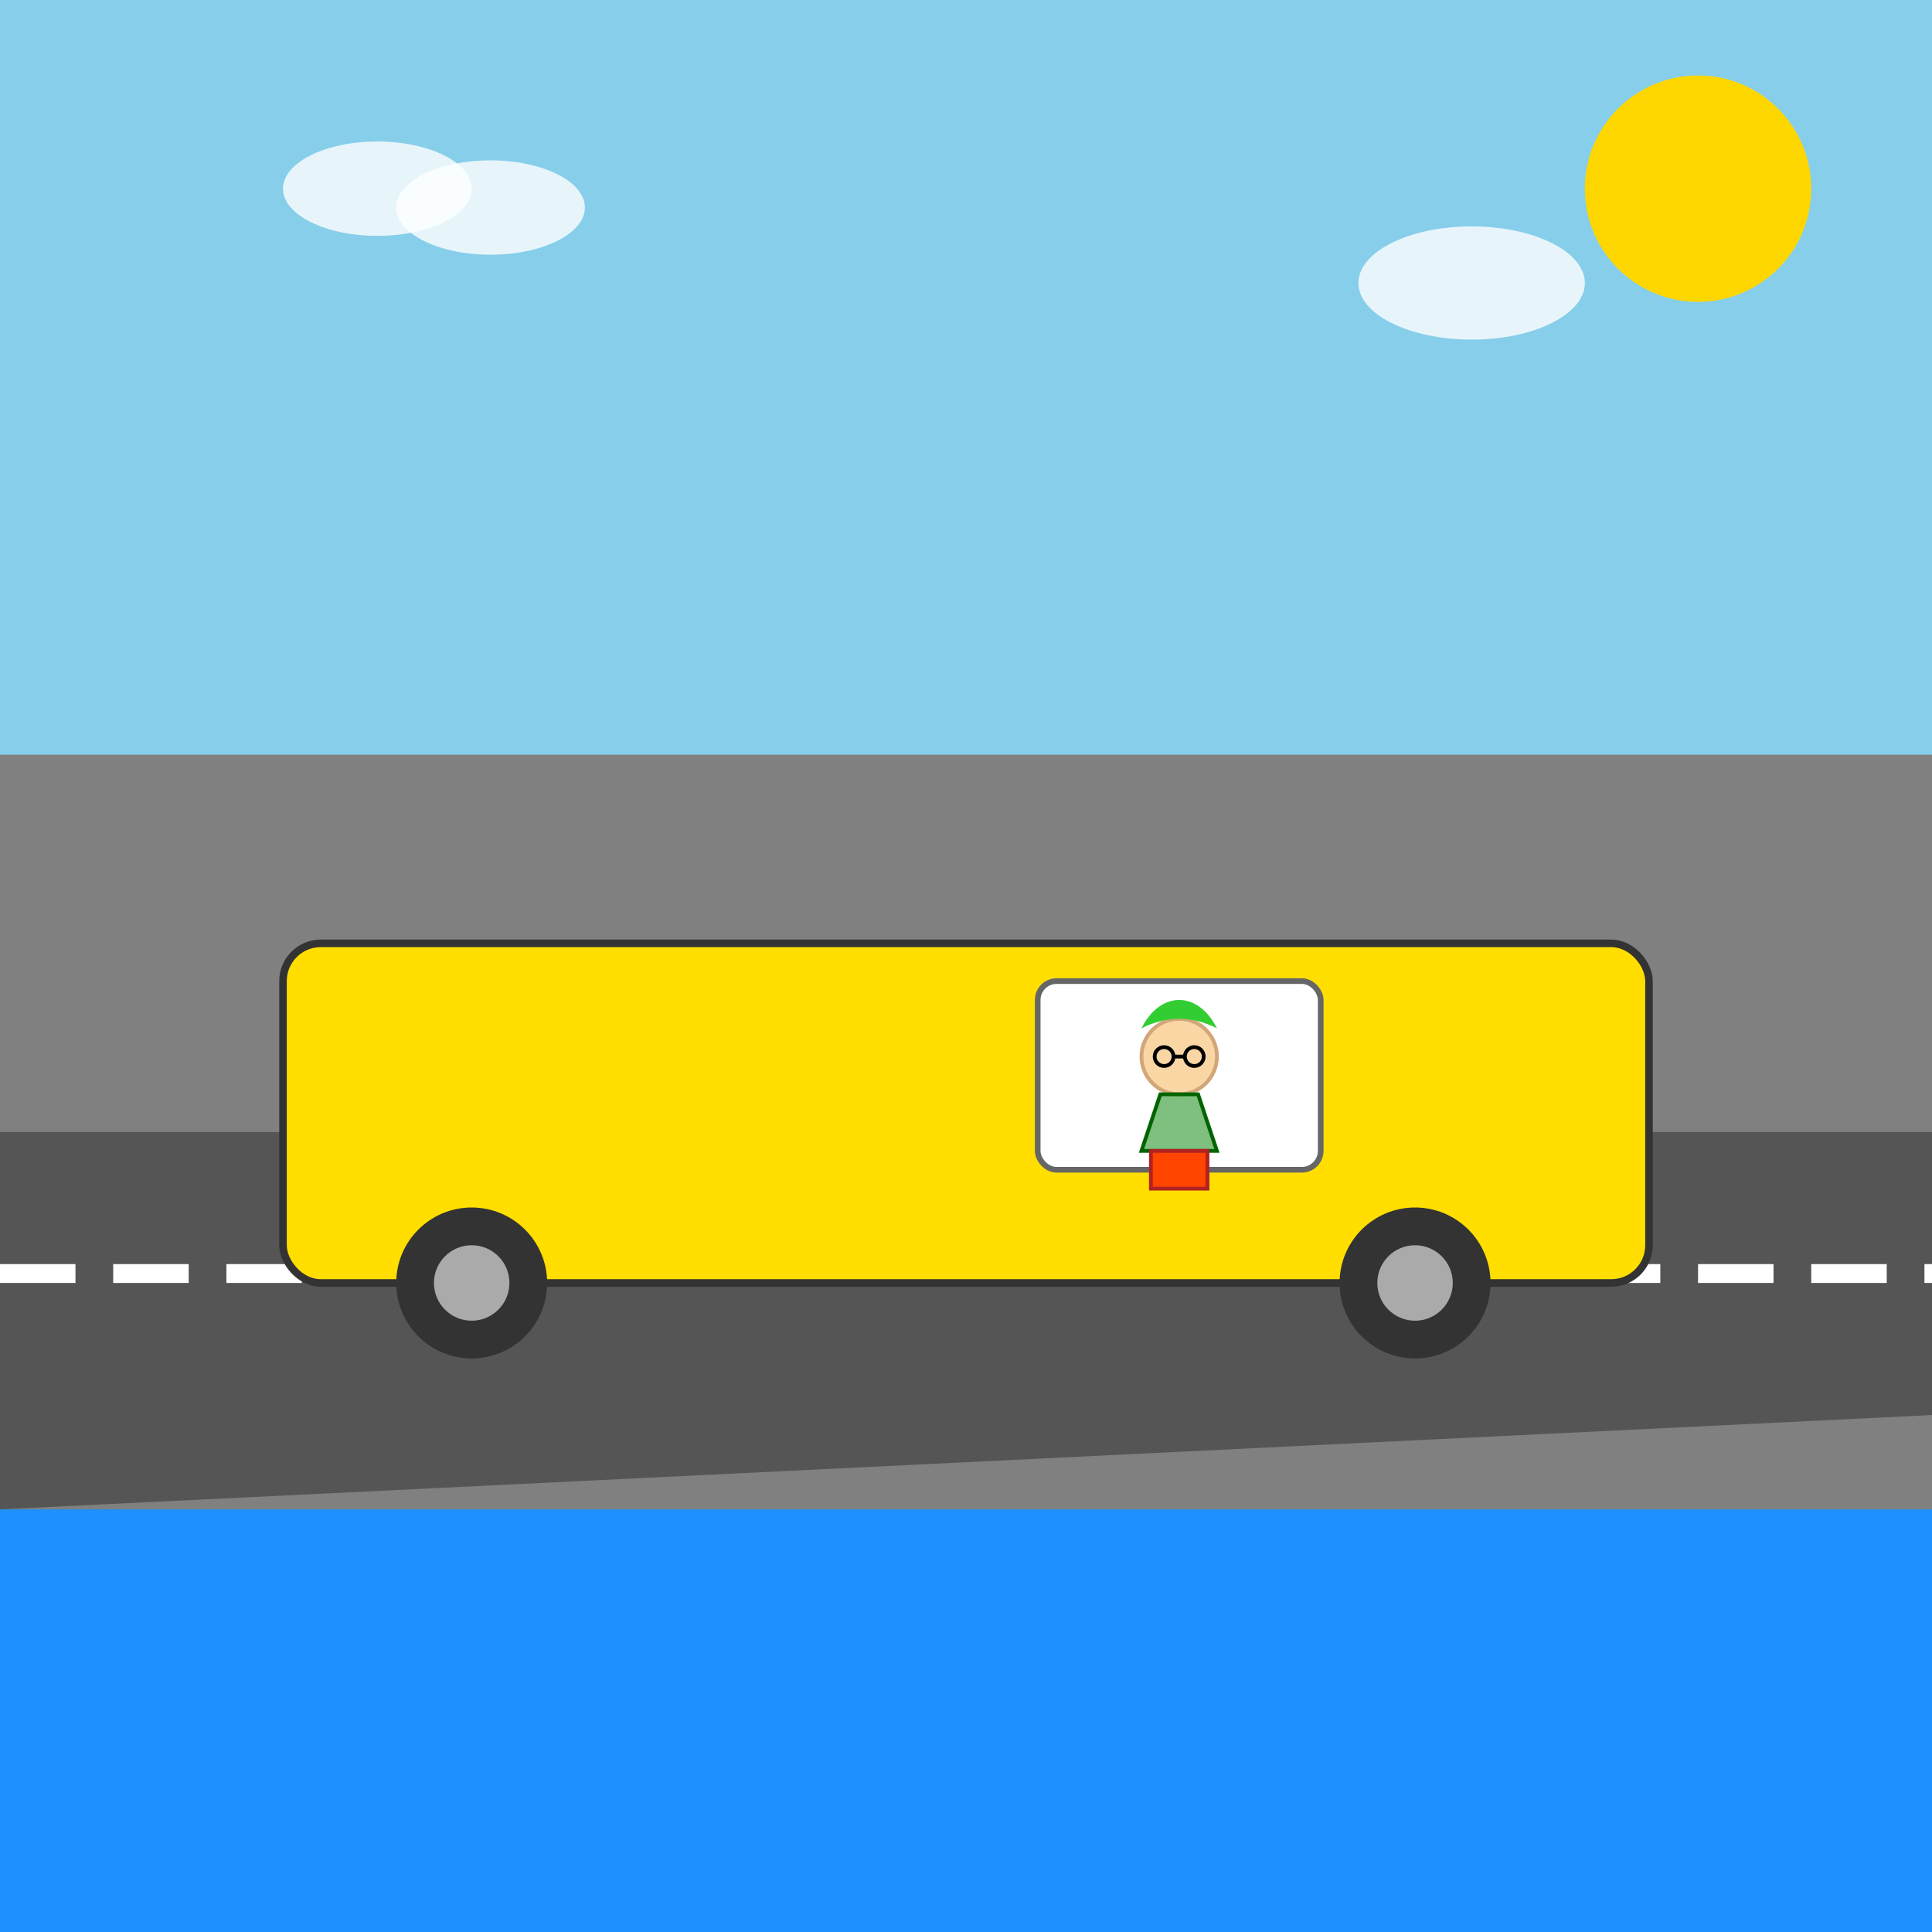
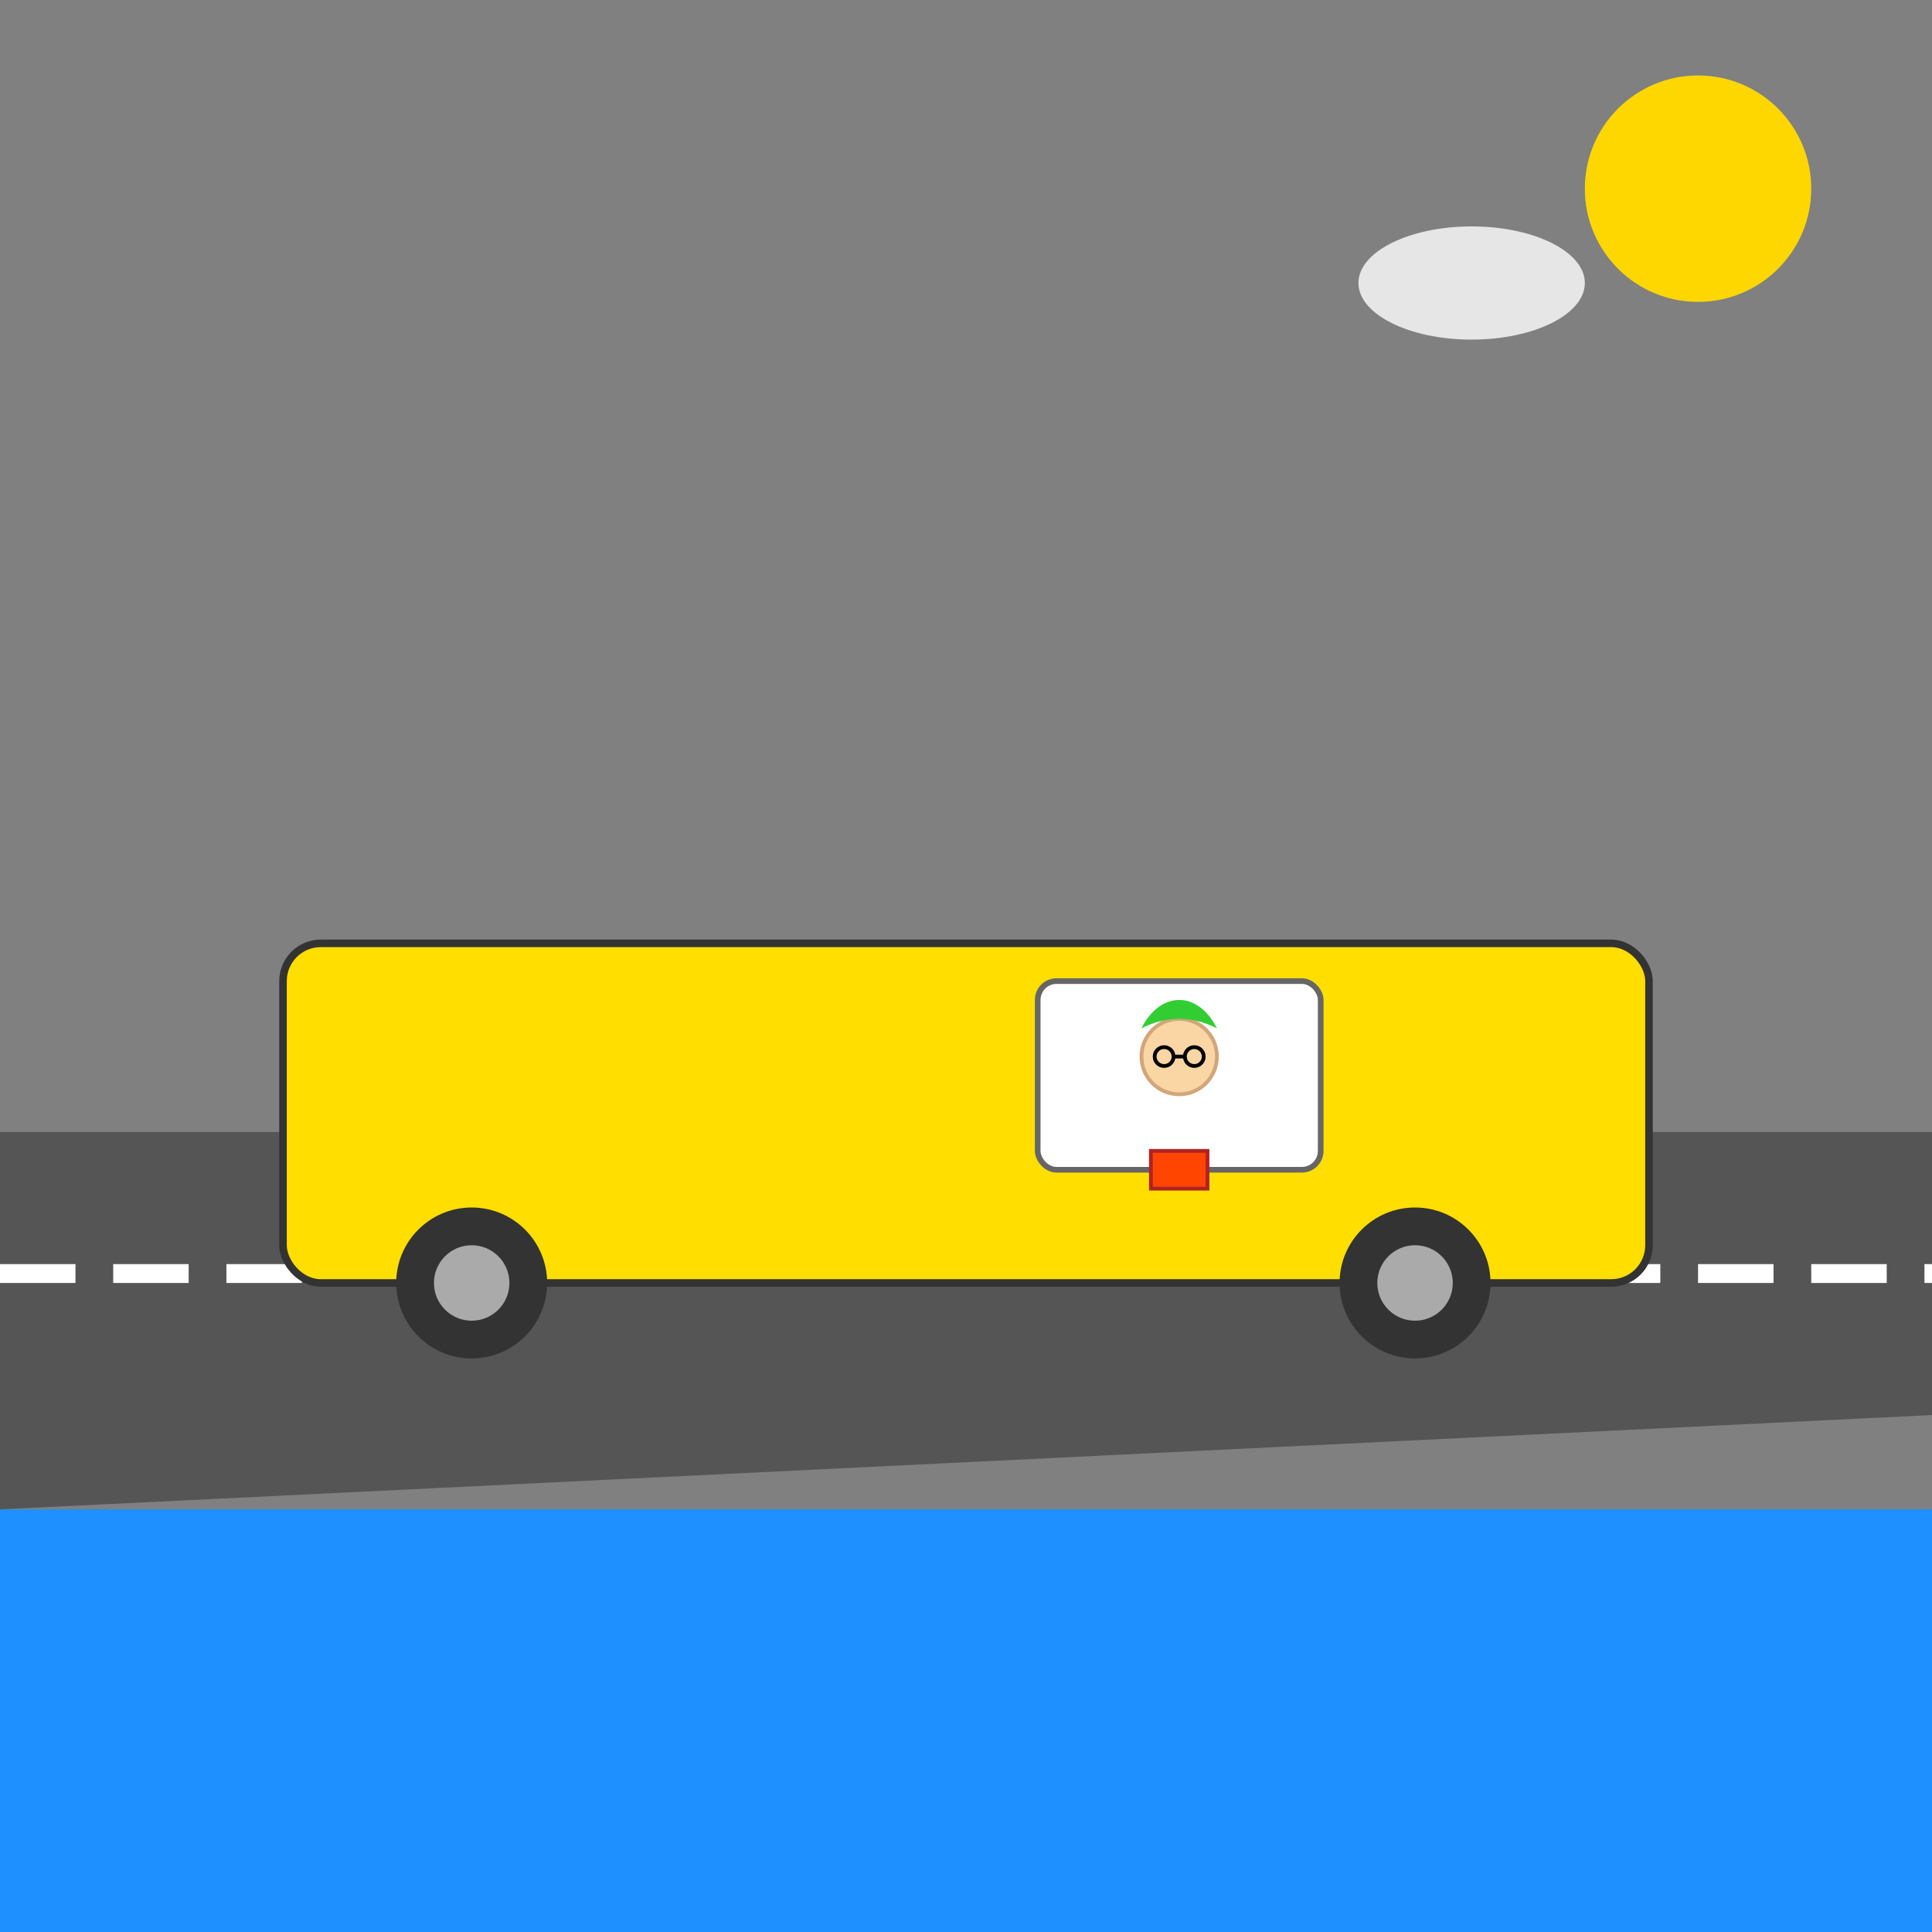
<svg xmlns="http://www.w3.org/2000/svg" id="svg_1024" class="canvas" viewBox="0 0 1024 1024">
  <rect x="0" y="0" width="1024" height="1024" fill="#808080" stroke="none" />
  <title id="title_1">Fun Bus Adventure</title>
  <desc id="desc_1">Driving on a vibrant coastal road, our quirky bus driver with green hair, stylish glasses, and boxing trunks leads a colorful, cartoon party on wheels!</desc>
-   <rect id="sky_bg_1" class="sky" x="0" y="0" width="1024" height="400" fill="#87CEEB" />
  <circle id="sun_1" class="sun" cx="900" cy="100" r="60" fill="#FFD700" />
  <rect id="ocean_1" class="ocean" x="0" y="800" width="1024" height="224" fill="#1E90FF" />
  <polygon id="road_1" class="road" points="0,600 1024,600 1024,750 0,800" fill="#555" />
  <line id="road_line_1" class="road-line" x1="0" y1="675" x2="1024" y2="675" stroke="white" stroke-width="10" stroke-dasharray="40,20" />
  <rect id="bus_body_1" class="bus" x="150" y="500" width="724" height="180" rx="20" ry="20" fill="#FFDE00" stroke="#333" stroke-width="4" />
  <rect id="bus_window_1" class="bus-window" x="550" y="520" width="150" height="100" rx="10" ry="10" fill="#FFFFFF" stroke="#666" stroke-width="3" />
  <circle id="bus_wheel_left_1" class="bus-wheel" cx="250" cy="680" r="40" fill="#333" />
  <circle id="bus_wheel_right_1" class="bus-wheel" cx="750" cy="680" r="40" fill="#333" />
  <circle id="bus_wheel_left_inner_1" class="bus-wheel-inner" cx="250" cy="680" r="20" fill="#AAA" />
  <circle id="bus_wheel_right_inner_1" class="bus-wheel-inner" cx="750" cy="680" r="20" fill="#AAA" />
  <g id="driver_group_1" class="driver">
    <circle id="driver_head_1" class="driver-head" cx="625" cy="560" r="20" fill="#FAD6A5" stroke="#D2A679" stroke-width="2" />
    <path id="driver_hair_1" class="driver-hair" d="M605,545 C615,525 635,525 645,545 Q625,535 605,545 Z" fill="#32CD32" />
    <circle id="driver_glasses_left_1" class="driver-glasses" cx="617" cy="560" r="5" fill="none" stroke="#000" stroke-width="2" />
    <circle id="driver_glasses_right_1" class="driver-glasses" cx="633" cy="560" r="5" fill="none" stroke="#000" stroke-width="2" />
    <line id="driver_glasses_bridge_1" class="driver-glasses" x1="622" y1="560" x2="628" y2="560" stroke="#000" stroke-width="2" />
-     <path id="driver_jersey_1" class="driver-jersey" d="M615,580 L635,580 L645,610 L605,610 Z" fill="rgba(0,128,0,0.5)" stroke="#006400" stroke-width="2" />
    <rect id="driver_trunks_1" class="driver-trunks" x="610" y="610" width="30" height="20" fill="#FF4500" stroke="#B22222" stroke-width="2" />
  </g>
-   <ellipse id="cloud_1" class="cloud" cx="200" cy="100" rx="50" ry="25" fill="#FFFFFF" opacity="0.8" />
-   <ellipse id="cloud_2" class="cloud" cx="260" cy="110" rx="50" ry="25" fill="#FFFFFF" opacity="0.8" />
  <ellipse id="cloud_3" class="cloud" cx="780" cy="150" rx="60" ry="30" fill="#FFFFFF" opacity="0.8" />
</svg>